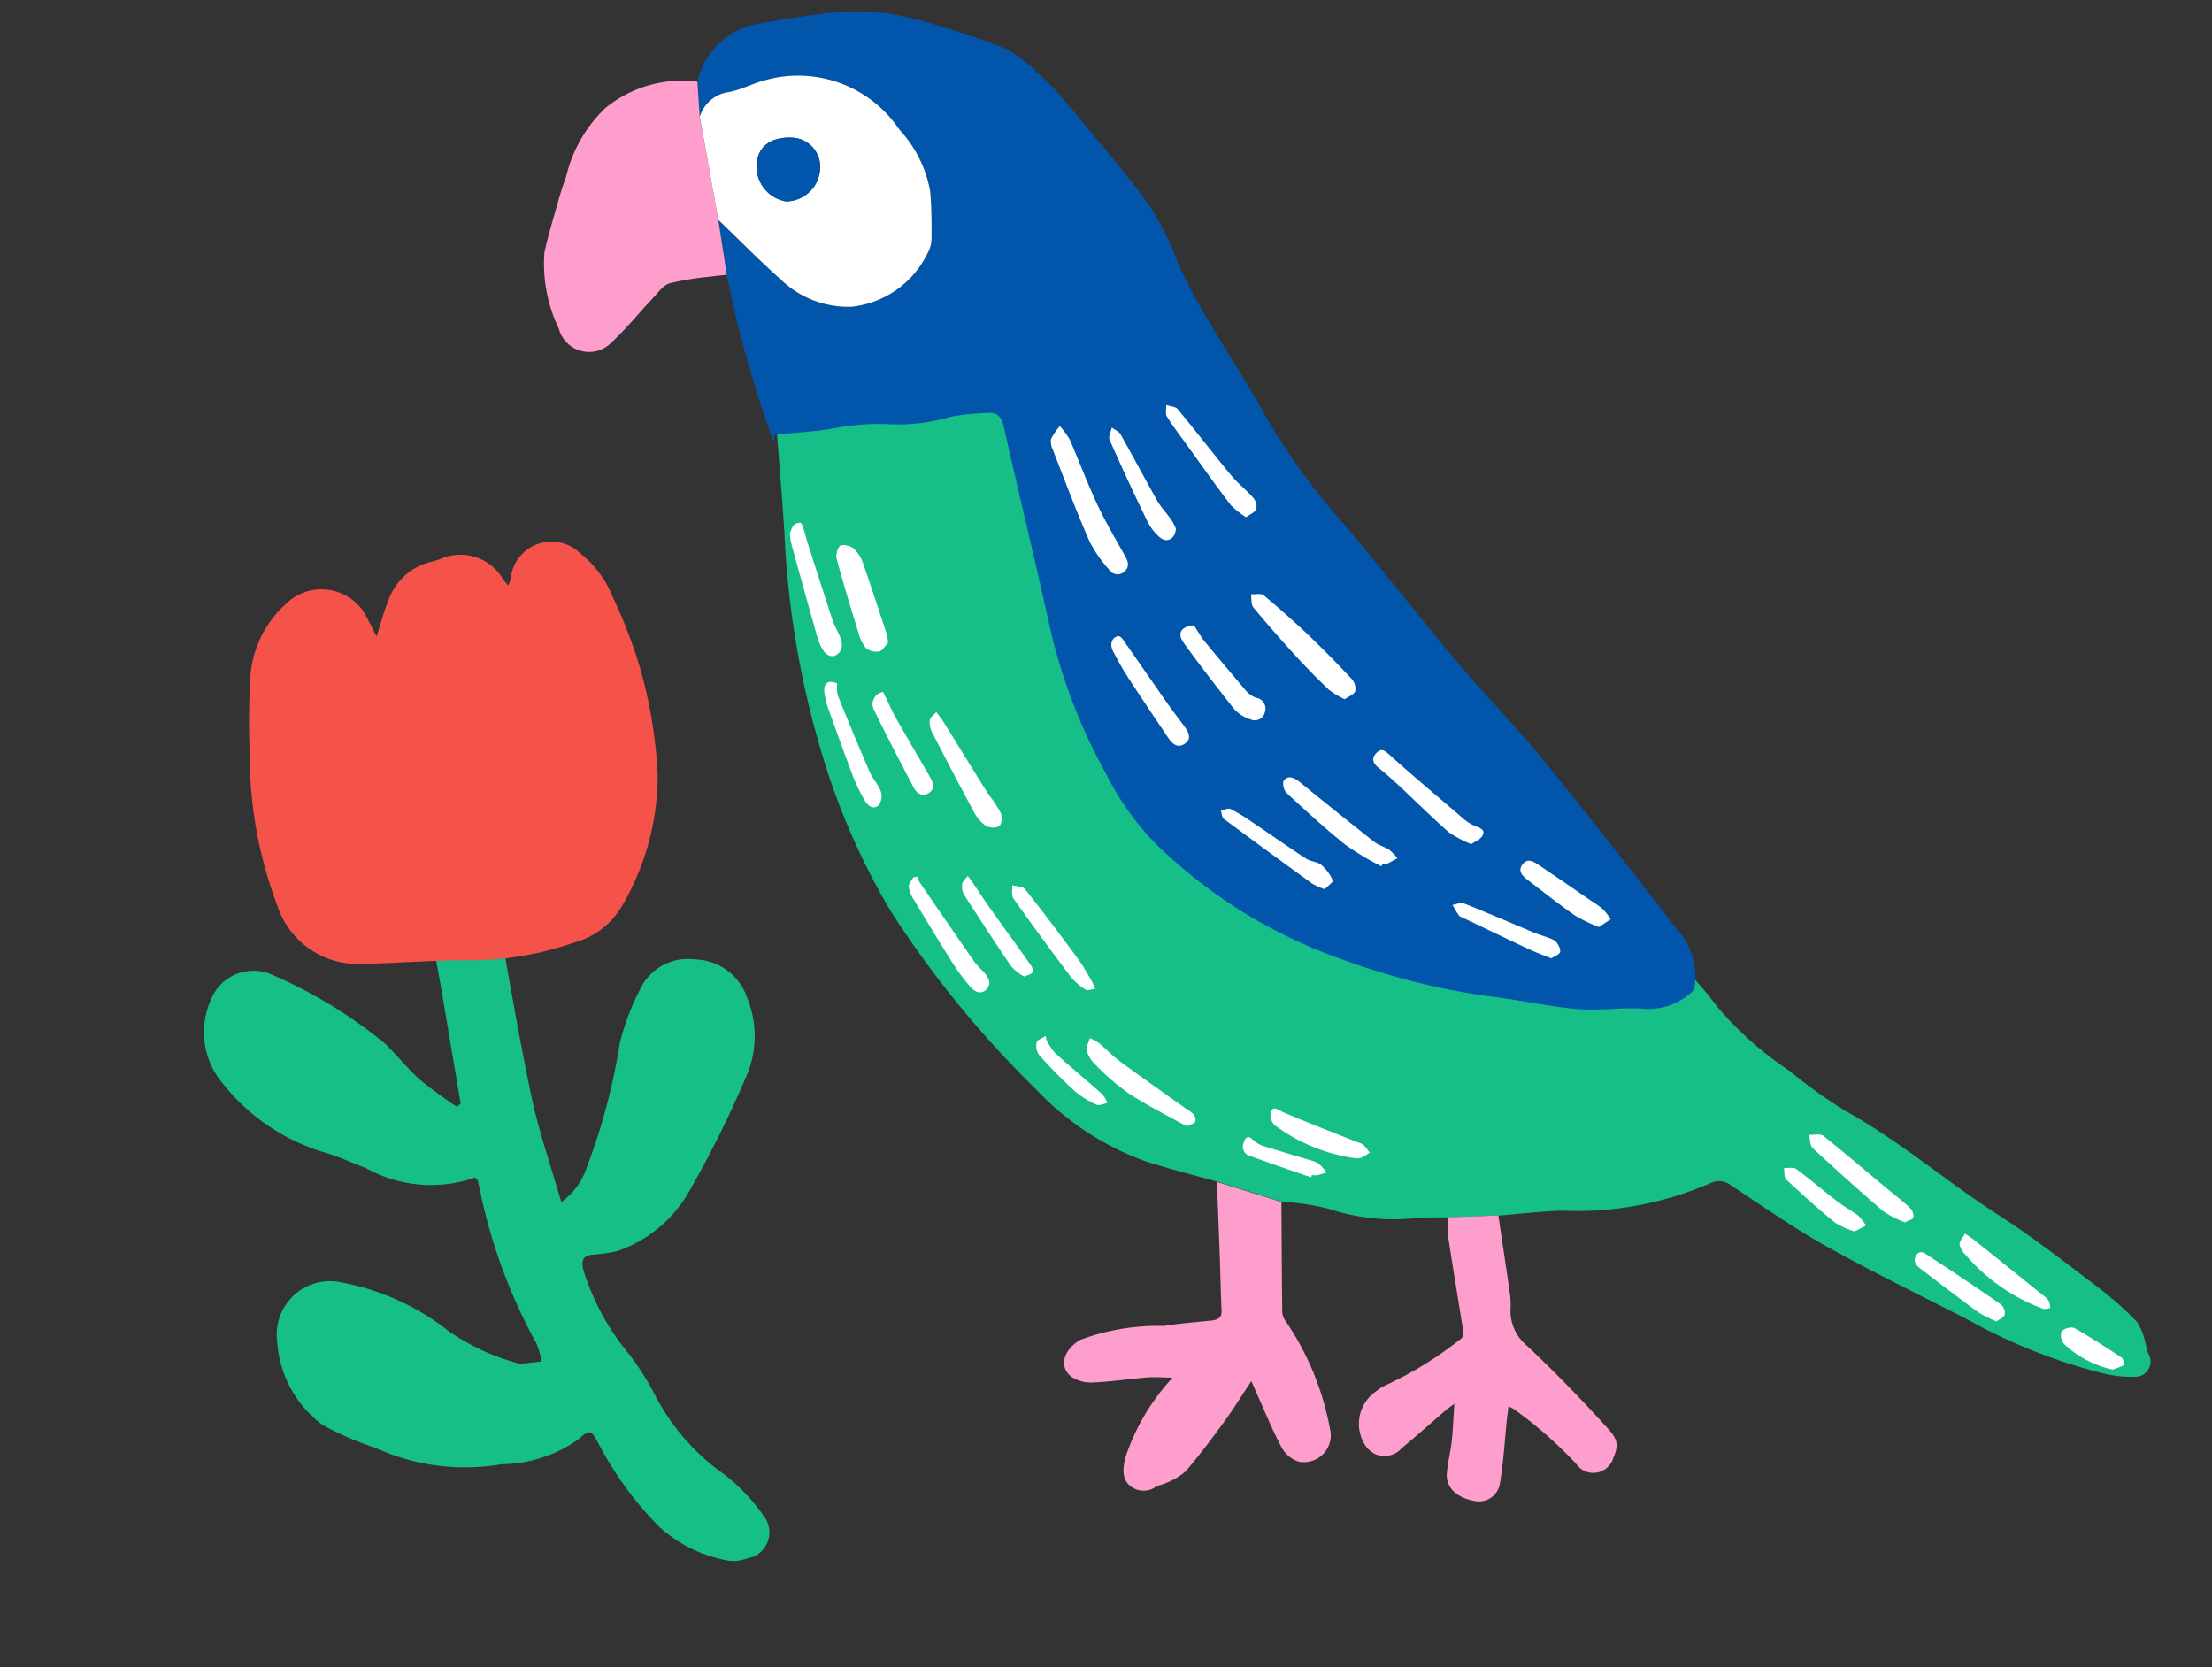
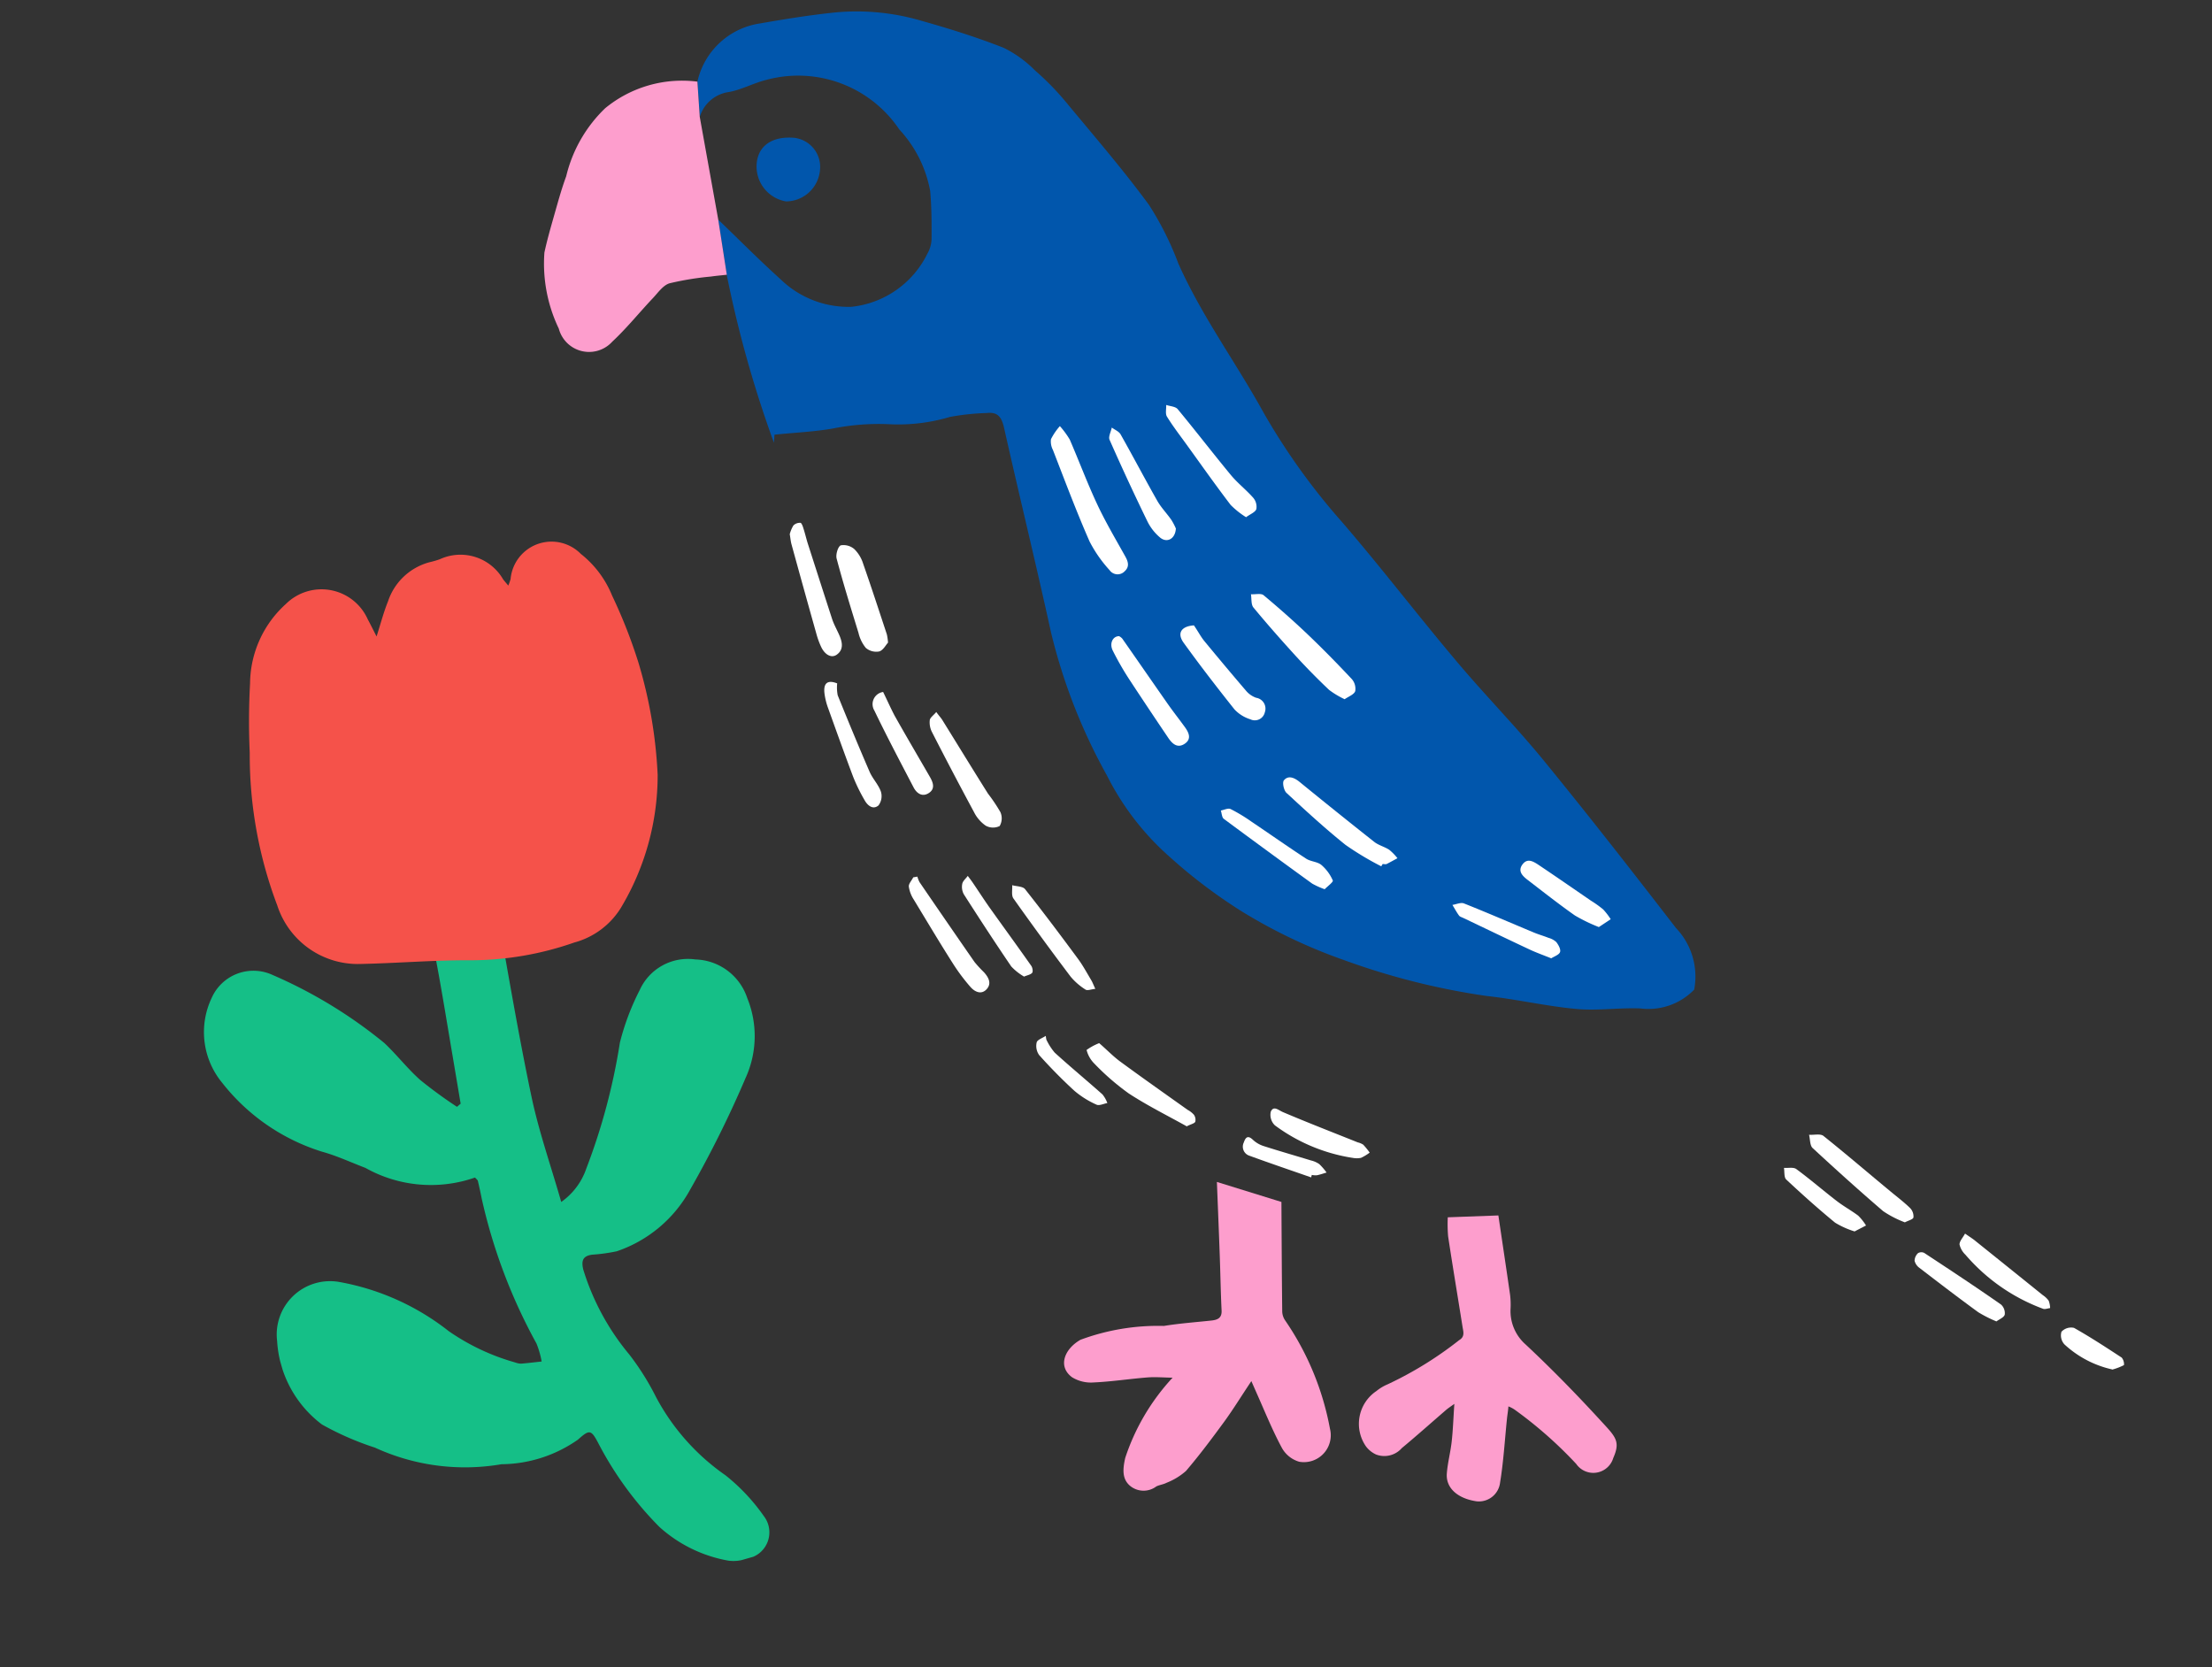
<svg xmlns="http://www.w3.org/2000/svg" width="50.469" height="38.039" viewBox="0 0 50.469 38.039">
  <rect x="0" y="0" width="50.469" height="38.039" fill="#333333" stroke="none" />
  <defs>
    <clipPath id="clip-path">
      <rect id="長方形_120" data-name="長方形 120" width="15" height="30.455" fill="none" />
    </clipPath>
  </defs>
  <g id="ico-menu" transform="translate(-605.321 -21.675)">
    <g id="グループ_782" data-name="グループ 782" transform="matrix(0.998, 0.07, -0.07, 0.998, 618.147, 21.451)" style="isolation: isolate">
      <g id="グループ_87" data-name="グループ 87" transform="translate(0 0)">
-         <path id="パス_181" data-name="パス 181" d="M21.458,12c.3.31.622.6.9.932a7.853,7.853,0,0,0,1.745,1.343,11.209,11.209,0,0,0,1.356.833c1.285.6,2.426,1.458,3.668,2.136.8.439,1.564.957,2.333,1.458a7.813,7.813,0,0,1,.955.734,1.293,1.293,0,0,1,.218.454c.035.082.052.173.091.254a.345.345,0,0,1-.247.54,2.649,2.649,0,0,1-.717-.018,12.644,12.644,0,0,1-3.171-1c-1.119-.48-2.25-.933-3.352-1.451-.78-.366-1.522-.816-2.276-1.237a.442.442,0,0,0-.489-.011,7.612,7.612,0,0,1-3.327.855c-.464.048-.925.137-1.386.207l-1.13.123c-.255.022-.512.031-.765.068a4.687,4.687,0,0,1-1.993-.063,5.572,5.572,0,0,0-1.1-.091L11.3,17.719c-.576-.12-1.156-.22-1.726-.363A6.425,6.425,0,0,1,6.985,15.89a23.115,23.115,0,0,1-3.571-3.8A15.882,15.882,0,0,1,1.54,8.477,20.661,20.661,0,0,1,.378,3.595C.259,2.737.127,1.881,0,1.025V.841C.464.76.895.711,1.311.6A5.157,5.157,0,0,1,2.557.421,4,4,0,0,0,3.9.157,5.3,5.3,0,0,1,4.716.011c.259-.05.346.084.415.316.45,1.525.928,3.042,1.37,4.57A12.979,12.979,0,0,0,7.977,8.062,6.127,6.127,0,0,0,9.5,9.805a11.687,11.687,0,0,0,1.719,1.139,11.781,11.781,0,0,0,2.37.944,15.727,15.727,0,0,0,3.238.586c.675.026,1.348.137,2.023.152.477.01.956-.1,1.436-.114A1.419,1.419,0,0,0,21.458,12" transform="translate(5.539 8.348)" fill="#15bf87" />
        <path id="パス_182" data-name="パス 182" d="M24.123,20.933a1.453,1.453,0,0,1-1.194.511c-.487.015-.974.125-1.459.114-.686-.015-1.37-.126-2.056-.152a16.216,16.216,0,0,1-3.291-.586,12.087,12.087,0,0,1-2.408-.944,11.894,11.894,0,0,1-1.747-1.139,6.158,6.158,0,0,1-1.545-1.743,12.885,12.885,0,0,1-1.5-3.166c-.449-1.527-.935-3.044-1.392-4.57-.07-.232-.158-.366-.422-.316a5.47,5.47,0,0,0-.828.147,4.127,4.127,0,0,1-1.366.263,5.32,5.32,0,0,0-1.266.184c-.423.107-.86.155-1.332.237v.184A26.169,26.169,0,0,1,.975,6.211L.694,4.971c.505.421,1,.856,1.518,1.261a2.22,2.22,0,0,0,1.649.51A2.183,2.183,0,0,0,5.507,5.41a.708.708,0,0,0,.07-.357c-.023-.358-.05-.718-.107-1.072a2.8,2.8,0,0,0-.8-1.35,2.78,2.78,0,0,0-3.1-.918c-.283.091-.543.26-.829.336a.808.808,0,0,0-.63.611q-.055-.4-.11-.8A1.72,1.72,0,0,1,1.331.441C1.9.3,2.479.164,3.059.065A5.229,5.229,0,0,1,5,.123C5.646.257,6.289.41,6.915.607a2.653,2.653,0,0,1,.751.467,6.2,6.2,0,0,1,.723.638c.7.735,1.423,1.46,2.081,2.236a7.016,7.016,0,0,1,.76,1.284c.614,1.156,1.462,2.153,2.169,3.245a14.948,14.948,0,0,0,1.975,2.384c.955.963,1.853,1.982,2.8,2.957.7.727,1.466,1.4,2.159,2.136,1.114,1.183,2.2,2.391,3.281,3.605a1.6,1.6,0,0,1,.511,1.374" transform="translate(3.223 0)" fill="#0156ac" />
        <path id="パス_183" data-name="パス 183" d="M3.184,0l1.5.352c.063.831.125,1.661.193,2.492a.379.379,0,0,0,.083.2A6.417,6.417,0,0,1,6.15,5.434a.613.613,0,0,1-.646.8.665.665,0,0,1-.425-.3c-.244-.388-.444-.8-.662-1.209-.038-.072-.076-.144-.131-.249-.2.348-.364.665-.553.967-.252.4-.509.8-.791,1.181a1.474,1.474,0,0,1-.423.3c-.07.044-.159.059-.228.1a.483.483,0,0,1-.6.026c-.192-.143-.192-.365-.152-.626a4.973,4.973,0,0,1,.949-1.9c-.207.011-.391.007-.571.034-.407.061-.809.153-1.217.2a.82.82,0,0,1-.5-.084c-.344-.219-.225-.627.133-.866A5.089,5.089,0,0,1,2.209,3.36c.356-.084.72-.135,1.08-.2.13-.025.227-.072.207-.241-.05-.417-.085-.835-.13-1.253C3.307,1.108,3.245.554,3.184,0" transform="translate(13.613 26.067)" fill="#fd9ecd" />
        <path id="パス_184" data-name="パス 184" d="M3.223.005,3.332.8,3.917,3.11,4.2,4.351c-.119.022-.239.04-.357.066a6.622,6.622,0,0,0-.932.22c-.146.055-.25.237-.361.371-.285.348-.543.72-.849,1.048A.714.714,0,0,1,.464,5.845,3.423,3.423,0,0,1,.015,4.136c.038-.264.092-.526.147-.787.07-.329.133-.66.227-.982A3.177,3.177,0,0,1,1.167.757,2.761,2.761,0,0,1,3.223.005" transform="translate(0 1.86)" fill="#fd9ecd" />
        <path id="パス_185" data-name="パス 185" d="M1.695.123,2.843,0c.132.6.265,1.194.394,1.792a1.885,1.885,0,0,1,.032.3,1.015,1.015,0,0,0,.4.8c.623.506,1.225,1.041,1.808,1.593.383.363.511.447.367.849a.475.475,0,0,1-.835.193,9.52,9.52,0,0,0-1.494-1.14.734.734,0,0,0-.139-.059c0,.107-.01.193-.013.28-.016.49-.01.981-.055,1.468a.486.486,0,0,1-.507.462c-.426-.033-.713-.246-.719-.572,0-.25.05-.5.06-.753.011-.27,0-.541,0-.856-.08.067-.132.105-.178.151-.315.312-.624.631-.945.937a.531.531,0,0,1-.576.189A.6.6,0,0,1,.2,5.466.9.9,0,0,1,.348,4.19a1.047,1.047,0,0,1,.244-.171A8.321,8.321,0,0,0,2.149,2.9c.131-.088.082-.2.057-.307-.157-.678-.32-1.355-.472-2.033A3.192,3.192,0,0,1,1.695.123" transform="translate(20.411 26.38)" fill="#fd9ecd" />
-         <path id="パス_203" data-name="パス 203" d="M.584,3.411,0,1.1A.809.809,0,0,1,.63.49c.286-.077.546-.245.829-.336a2.781,2.781,0,0,1,3.1.918,2.8,2.8,0,0,1,.8,1.35c.058.354.085.714.107,1.072a.707.707,0,0,1-.07.357A2.183,2.183,0,0,1,3.751,5.182,2.222,2.222,0,0,1,2.1,4.672c-.518-.4-1.013-.839-1.518-1.261M2.141,1.429c-.485.008-.775.255-.772.659a.808.808,0,0,0,.728.8.782.782,0,0,0,.723-.777.667.667,0,0,0-.679-.683" transform="translate(3.333 1.559)" fill="#fff" />
        <g id="グループ_88" data-name="グループ 88" transform="translate(6.046 8.472)">
          <path id="パス_186" data-name="パス 186" d="M1.314,2.152c-.048.06-.1.185-.189.216a.365.365,0,0,1-.308-.06.836.836,0,0,1-.191-.331C.414,1.428.2.878.01.322-.02.232.021.047.083.015A.375.375,0,0,1,.4.081.8.8,0,0,1,.623.4c.224.519.436,1.044.651,1.567a1.349,1.349,0,0,1,.04.186" transform="translate(1.095 3.698)" fill="#fff" />
          <path id="パス_187" data-name="パス 187" d="M2.319,1.859a2.369,2.369,0,0,1-.51-.219C1.231,1.211.664.767.1.314.035.258.033.12,0,.02c.11,0,.25-.046.325,0C.876.4,1.413.8,1.955,1.187c.156.112.318.217.463.341a.27.27,0,0,1,.089.206c-.006.046-.11.077-.188.126" transform="translate(24.147 15.557)" fill="#fff" />
          <path id="パス_188" data-name="パス 188" d="M.135,0C.2.079.251.124.288.176c.386.534.768,1.071,1.155,1.6a3.687,3.687,0,0,1,.311.4.351.351,0,0,1,.005.317.345.345,0,0,1-.32.013.827.827,0,0,1-.287-.291Q.6,1.343.065.456A.483.483,0,0,1,0,.2C0,.139.074.085.135,0" transform="translate(3.482 7.352)" fill="#fff" />
          <path id="パス_189" data-name="パス 189" d="M0,.275A.735.735,0,0,1,.07.07.211.211,0,0,1,.225,0C.25,0,.284.073.3.118.346.23.381.347.425.459.65,1.02.874,1.581,1.1,2.14c.054.13.136.249.2.376.071.144.108.3-.032.42-.112.1-.269.036-.372-.143A1.869,1.869,0,0,1,.765,2.5Q.408,1.505.058.509C.032.437.021.361,0,.275" transform="translate(0 3.265)" fill="#fff" />
-           <path id="パス_190" data-name="パス 190" d="M2.407,1.856c-.457-.215-.933-.41-1.379-.659A5.6,5.6,0,0,1,.2.575a.666.666,0,0,1-.2-.3C-.018.2.037.092.057,0A1.343,1.343,0,0,1,.275.1C.443.224.6.367.77.477c.538.34,1.083.669,1.625,1a.527.527,0,0,1,.149.1.2.2,0,0,1,.043.158c-.016.041-.09.06-.181.114" transform="translate(7.576 14.525)" fill="#fff" />
+           <path id="パス_190" data-name="パス 190" d="M2.407,1.856c-.457-.215-.933-.41-1.379-.659A5.6,5.6,0,0,1,.2.575a.666.666,0,0,1-.2-.3A1.343,1.343,0,0,1,.275.1C.443.224.6.367.77.477c.538.34,1.083.669,1.625,1a.527.527,0,0,1,.149.1.2.2,0,0,1,.043.158c-.016.041-.09.06-.181.114" transform="translate(7.576 14.525)" fill="#fff" />
          <path id="パス_191" data-name="パス 191" d="M.179,0A.6.6,0,0,0,.238.124Q.923.989,1.614,1.85a2.682,2.682,0,0,0,.232.219c.111.108.2.241.088.382s-.269.08-.378-.032a4.411,4.411,0,0,1-.407-.468C.8,1.481.467,1,.133.528A.727.727,0,0,1,0,.239C-.009.173.055.1.086.023L.179,0" transform="translate(3.271 11.127)" fill="#fff" />
          <path id="パス_192" data-name="パス 192" d="M2.059,2.225c-.095.016-.179.059-.223.033a1.427,1.427,0,0,1-.363-.274Q.75,1.154.05.3C-.006.234.015.1,0,0,.1.021.244.007.3.07c.448.491.883.993,1.315,1.5.124.145.226.308.336.465.03.043.051.091.106.191" transform="translate(5.62 11.171)" fill="#fff" />
          <path id="パス_193" data-name="パス 193" d="M.284.024a.933.933,0,0,0,.031.27c.276.565.557,1.129.847,1.688.08.154.221.277.289.434a.353.353,0,0,1-.032.318c-.118.115-.248.021-.324-.095a4.044,4.044,0,0,1-.3-.518C.562,1.613.337,1.1.111.587A1.537,1.537,0,0,1,.017.3C-.042.039.057-.047.284.024" transform="translate(1.033 6.835)" fill="#fff" />
          <path id="パス_194" data-name="パス 194" d="M.221,0c.109.188.2.361.3.522.295.448.6.891.9,1.336.081.121.145.261,0,.369s-.275.022-.352-.1C.726,1.569.378,1.01.052.438A.281.281,0,0,1,.221,0" transform="translate(2.155 6.981)" fill="#fff" />
          <path id="パス_195" data-name="パス 195" d="M1.971,1A4,4,0,0,1,.121.381a.334.334,0,0,1-.115-.3C.059-.075.178.032.287.069c.58.2,1.164.38,1.747.568a.4.4,0,0,1,.129.044,1.671,1.671,0,0,1,.159.17,1.119,1.119,0,0,1-.189.133A.483.483,0,0,1,1.971,1" transform="translate(11.858 15.833)" fill="#fff" />
          <path id="パス_196" data-name="パス 196" d="M.108,0C.229.074.3.109.357.152q.811.562,1.621,1.126a.514.514,0,0,1,.14.116.517.517,0,0,1,.044.165c-.054.01-.114.041-.16.027A4.285,4.285,0,0,1,.15.48.468.468,0,0,1,0,.258C-.009.185.062.1.108,0" transform="translate(27.746 17.576)" fill="#fff" />
          <path id="パス_197" data-name="パス 197" d="M1.962,1.455a2.978,2.978,0,0,1-.431-.181C1.057.977.59.669.124.36A.283.283,0,0,1,0,.205.247.247,0,0,1,.065.027.149.149,0,0,1,.207.011C.82.356,1.432.7,2.037,1.063a.267.267,0,0,1,.1.223c-.012.065-.115.113-.18.169" transform="translate(26.749 18.07)" fill="#fff" />
          <path id="パス_198" data-name="パス 198" d="M1.551,2.2a1.272,1.272,0,0,1-.305-.209C.839,1.475.443.951.051.424A.357.357,0,0,1,0,.185C.011.12.074.062.112,0,.155.05.2.1.24.151.377.325.508.5.649.674,1,1.1,1.354,1.519,1.7,1.945c.032.038.053.128.031.158-.034.046-.11.062-.182.1" transform="translate(4.483 11.03)" fill="#fff" />
          <path id="パス_199" data-name="パス 199" d="M1.713,1.348a1.965,1.965,0,0,1-.462-.169C.847.892.455.588.07.275.013.229.022.1,0,.014c.1,0,.215-.036.284.008.33.209.643.444.968.66.165.11.348.194.513.3a1.2,1.2,0,0,1,.194.212l-.246.15" transform="translate(23.629 16.356)" fill="#fff" />
          <path id="パス_200" data-name="パス 200" d="M.219.082A1.347,1.347,0,0,0,.431.367c.379.3.772.58,1.154.875a.7.7,0,0,1,.124.188c-.082.02-.18.079-.244.054a2.093,2.093,0,0,1-.524-.279A11.4,11.4,0,0,1,.08.446.358.358,0,0,1,.005.16C.018.1.134.053.2,0L.219.082" transform="translate(6.424 14.545)" fill="#fff" />
          <path id="パス_201" data-name="パス 201" d="M1.241.895A2.361,2.361,0,0,1,.1.4.3.3,0,0,1,.011.116.3.3,0,0,1,.29.008c.386.183.76.392,1.132.6a.234.234,0,0,1,.064.167,1.336,1.336,0,0,1-.245.116" transform="translate(30.193 19.539)" fill="#fff" />
          <path id="パス_202" data-name="パス 202" d="M1.6.815C1.118.684.639.558.163.421A.217.217,0,0,1,.012.128C.044.007.093-.05.218.055A.648.648,0,0,0,.473.179C.837.268,1.2.345,1.57.43A.553.553,0,0,1,1.764.5,1.358,1.358,0,0,1,1.943.68C1.87.707,1.8.738,1.725.758a.44.44,0,0,1-.114,0L1.6.815" transform="translate(11.288 16.526)" fill="#fff" />
          <path id="パス_204" data-name="パス 204" d="M.182,0A2.018,2.018,0,0,1,.428.29c.247.476.469.965.73,1.433.219.393.476.764.722,1.141.075.115.111.225.009.333a.223.223,0,0,1-.347,0,3,3,0,0,1-.5-.619C.692,1.913.381,1.23.061.552A.419.419,0,0,1,0,.312,1.353,1.353,0,0,1,.182,0" transform="translate(5.791 0.651)" fill="#fff" />
          <path id="パス_205" data-name="パス 205" d="M2.3,2.256a1.979,1.979,0,0,1-.37-.188c-.278-.229-.548-.467-.809-.715C.766,1.015.416.67.078.315.016.25.024.118,0,.017c.1,0,.223-.042.287,0C.648.278,1,.547,1.342.829c.371.307.732.627,1.085.954a.336.336,0,0,1,.1.271c-.021.08-.142.132-.226.2" transform="translate(10.588 4.154)" fill="#fff" />
-           <path id="パス_206" data-name="パス 206" d="M2.368,1.993a2.61,2.61,0,0,1-.532-.235C1.421,1.443,1.027,1.1.623.774.462.644.3.52.129.4,0,.307-.052.2.061.071S.242,0,.364.092c.59.462,1.2.9,1.8,1.348a1,1,0,0,0,.265.136c.105.036.239.061.18.2-.036.087-.152.14-.241.215" transform="translate(13.634 7.512)" fill="#fff" />
          <path id="パス_207" data-name="パス 207" d="M2,2.428a1.917,1.917,0,0,1-.375-.257C1.25,1.745.891,1.305.528.87.361.67.187.475.035.263-.01.2.01.089,0,0,.091.024.213.019.268.077c.444.465.871.948,1.315,1.414.167.175.373.312.545.482a.317.317,0,0,1,.089.251c-.018.073-.127.123-.219.2" transform="translate(8.358 0)" fill="#fff" />
          <path id="パス_208" data-name="パス 208" d="M2.366,1.878a6.753,6.753,0,0,1-.85-.432C1.025,1.106.557.732.091.358.026.305-.025.127.013.076c.088-.121.22-.081.342,0q.9.635,1.81,1.256c.105.072.243.094.355.157a1.192,1.192,0,0,1,.2.178c-.078.05-.155.1-.236.149-.024.013-.06.005-.091.007l-.026.049" transform="translate(11.622 8.275)" fill="#fff" />
          <path id="パス_209" data-name="パス 209" d="M.293,0C.4.134.466.245.554.339Q1.061.874,1.579,1.4a.538.538,0,0,0,.246.148.25.25,0,0,1,.22.316.234.234,0,0,1-.318.183.835.835,0,0,1-.377-.2C.917,1.375.494.9.087.412-.09.2.015.038.293,0" transform="translate(9.047 4.97)" fill="#fff" />
          <path id="パス_210" data-name="パス 210" d="M2.488,1.68a1.81,1.81,0,0,1-.293-.108Q1.134.912.081.24C.034.21.026.118,0,.055.074.036.162-.017.22.006a3.785,3.785,0,0,1,.489.25c.438.252.869.513,1.31.759.107.059.257.048.354.117a.985.985,0,0,1,.286.336c.017.033-.116.146-.171.212" transform="translate(10.248 9.084)" fill="#fff" />
          <path id="パス_211" data-name="パス 211" d="M.163,0A.258.258,0,0,1,.239.05C.618.518.994.989,1.373,1.457c.14.173.29.337.432.507.1.12.177.26.021.38s-.28.018-.375-.1c-.336-.429-.669-.859-1-1.294A6.649,6.649,0,0,1,.042.338C-.049.184.016.011.163,0" transform="translate(7.492 5.335)" fill="#fff" />
          <path id="パス_212" data-name="パス 212" d="M1.662,2.2c0,.237-.181.341-.342.227A1.143,1.143,0,0,1,1,2.072Q.489,1.186.012.282C-.024.212.03.1.043,0,.115.046.212.076.255.142c.321.485.626.98.948,1.464.1.145.233.263.343.4a1.4,1.4,0,0,1,.117.19" transform="translate(7.113 0.601)" fill="#fff" />
          <path id="パス_213" data-name="パス 213" d="M1.872,1.393a3.784,3.784,0,0,1-.559-.224C.926.936.553.681.176.432.056.352-.061.252.036.095S.267,0,.384.064c.425.243.847.494,1.269.742a2.469,2.469,0,0,1,.293.18,1.537,1.537,0,0,1,.187.211l-.261.2" transform="translate(17.158 9.793)" fill="#fff" />
          <path id="パス_214" data-name="パス 214" d="M2.336,1.116c-.189-.061-.351-.106-.507-.166C1.308.749.789.542.27.338.234.323.189.316.167.289.106.217.055.135,0,.058.088.038.187-.018.261.006.807.18,1.348.371,1.891.554c.114.039.233.063.348.1a.419.419,0,0,1,.184.084c.054.061.119.16.1.223s-.125.106-.191.155" transform="translate(15.667 10.859)" fill="#fff" />
        </g>
        <path id="パス_215" data-name="パス 215" d="M.772,0a.667.667,0,0,1,.679.683.782.782,0,0,1-.723.777A.808.808,0,0,1,0,.659C0,.255.286.008.772,0" transform="translate(4.702 2.988)" fill="#0156ac" />
      </g>
    </g>
    <g id="グループ_783" data-name="グループ 783" transform="translate(605.321 30.439) rotate(-16)">
      <g id="グループ_262" data-name="グループ 262" transform="translate(0 0)" clip-path="url(#clip-path)">
        <path id="パス_606" data-name="パス 606" d="M5.43,6.723a3.053,3.053,0,0,1-2.344-.9c-.283-.212-.552-.447-.852-.63A4.653,4.653,0,0,1,.477,3.05,1.815,1.815,0,0,1,.785,1.125,1.041,1.041,0,0,1,2.254,1,10.77,10.77,0,0,1,4.284,3.2c.2.335.347.708.556,1.038a10.211,10.211,0,0,0,.638.821l.1-.046q.059-.523.118-1.046c.085-.766.178-1.531.249-2.3a2.5,2.5,0,0,0-.043-.65A.406.406,0,0,1,6.208.5.4.4,0,0,0,6.44.355c.118-.216.265-.427.517-.331C7.112.083,7.21.3,7.3.469c.265.074.315.265.288.532-.146,1.432-.309,2.864-.412,4.3-.058.811-.01,1.629-.01,2.5a1.54,1.54,0,0,0,.759-.574,14.08,14.08,0,0,0,1.53-2.553,5.631,5.631,0,0,1,.765-1.027,1.207,1.207,0,0,1,1.413-.321A1.285,1.285,0,0,1,12.528,4.5a2.3,2.3,0,0,1-.538,1.74,24.613,24.613,0,0,1-1.91,2.092,3.011,3.011,0,0,1-2.006.9,3.969,3.969,0,0,1-.56-.08c-.2-.029-.281.045-.29.271A5.579,5.579,0,0,0,7.7,11.576a5.954,5.954,0,0,1,.318,1.1,5.068,5.068,0,0,0,1.031,2.152,4.425,4.425,0,0,1,.583,1.132.607.607,0,0,1-.644.83.867.867,0,0,1-.42-.075,3.17,3.17,0,0,1-1.292-1.168,7.849,7.849,0,0,1-.811-2.207c-.074-.363-.107-.375-.428-.221a3.077,3.077,0,0,1-1.832.058,4.912,4.912,0,0,1-2.669-1.159,6.651,6.651,0,0,1-1.017-.841A2.573,2.573,0,0,1,.06,9.065a1.217,1.217,0,0,1,1.727-.909,5.639,5.639,0,0,1,2.1,1.772,5.059,5.059,0,0,0,1.262,1.105.4.4,0,0,0,.12.062c.154.031.309.055.464.082a2.078,2.078,0,0,0,0-.426,12.483,12.483,0,0,1-.29-3.526c.012-.137.021-.274.027-.411,0-.023-.021-.048-.042-.091" transform="translate(0 13.665)" fill="#15bf87" />
        <path id="パス_607" data-name="パス 607" d="M3.918,1.426c.181-.272.316-.5.473-.7a1.372,1.372,0,0,1,1.157-.6,2.12,2.12,0,0,0,.243,0A1.124,1.124,0,0,1,7.055.962c.018.048.041.094.075.172a1.293,1.293,0,0,0,.091-.128A.938.938,0,0,1,8.92.895a2.323,2.323,0,0,1,.424,1.112A11.679,11.679,0,0,1,9.5,3.642a10.569,10.569,0,0,1-.284,2.581A5.888,5.888,0,0,1,7.568,8.914a1.8,1.8,0,0,1-1.237.463A7.181,7.181,0,0,1,3.96,9.118c-.809-.237-1.638-.4-2.452-.615A1.931,1.931,0,0,1,.052,6.7,9.689,9.689,0,0,1,.407,3.178,15.889,15.889,0,0,1,.852,1.653,2.464,2.464,0,0,1,2.136.139a1.155,1.155,0,0,1,1.7.853c.028.123.049.248.086.434" transform="translate(2.751 6.481)" fill="#f5524a" />
      </g>
    </g>
  </g>
</svg>